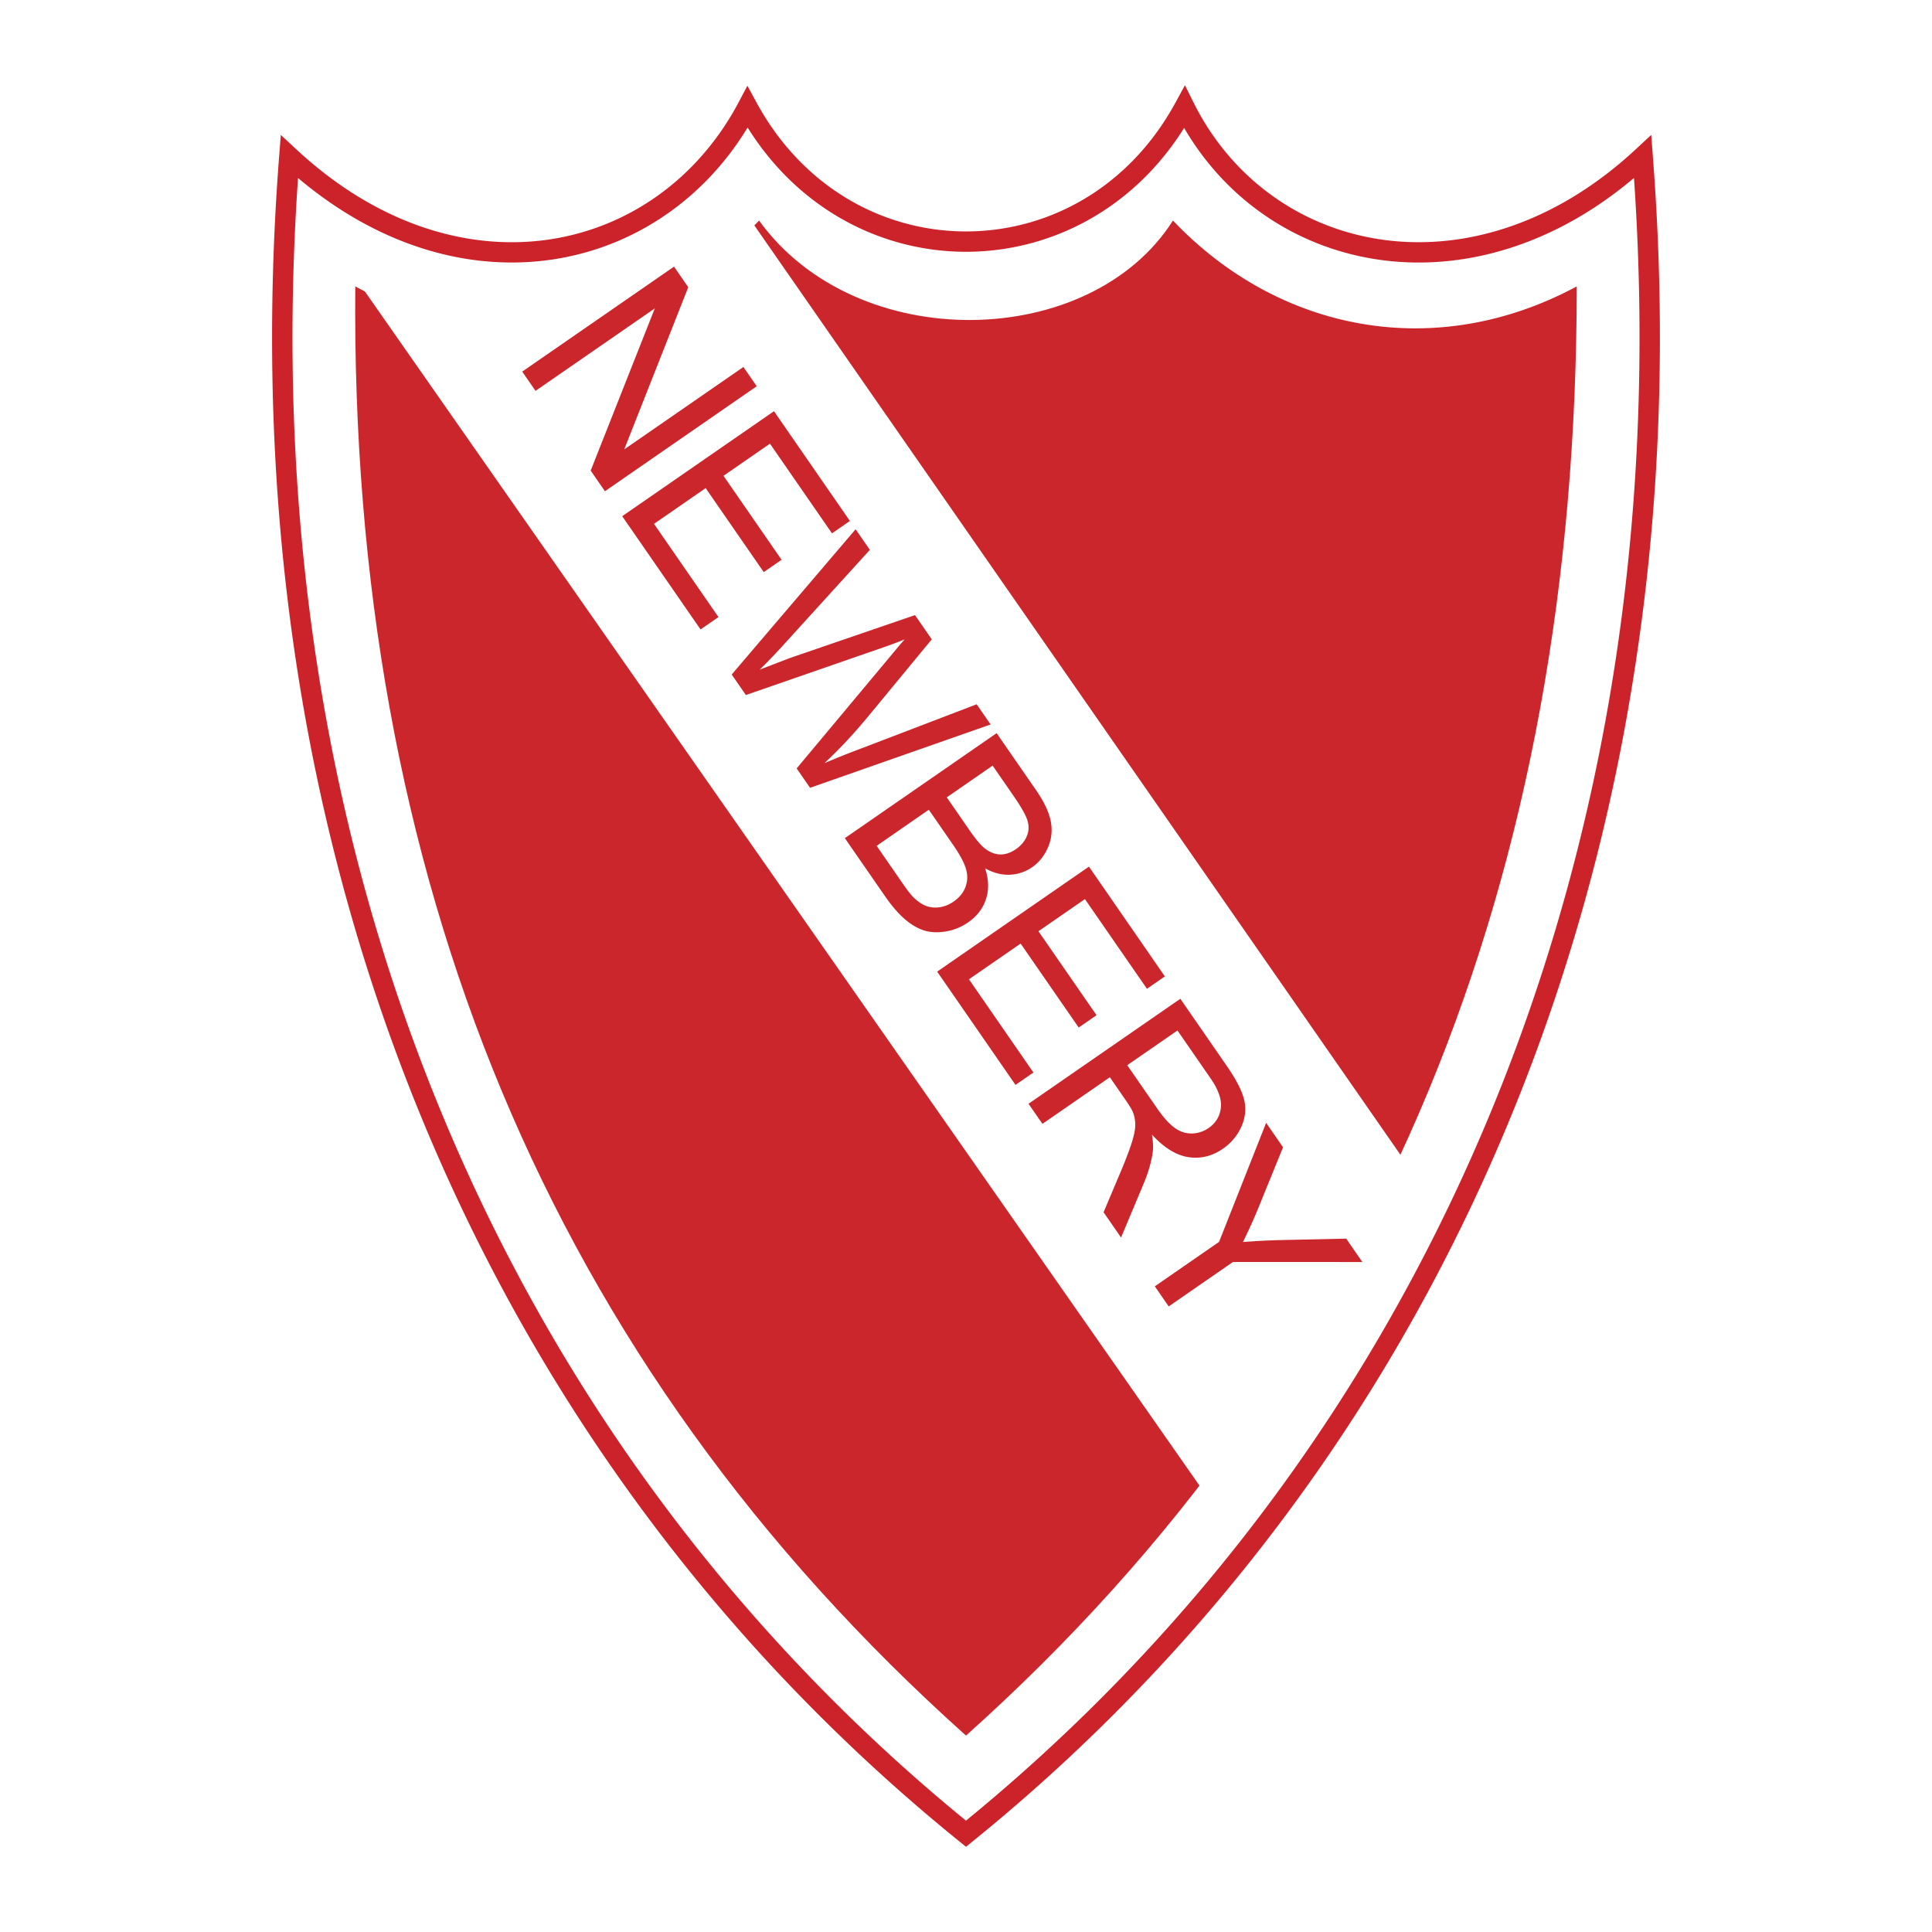
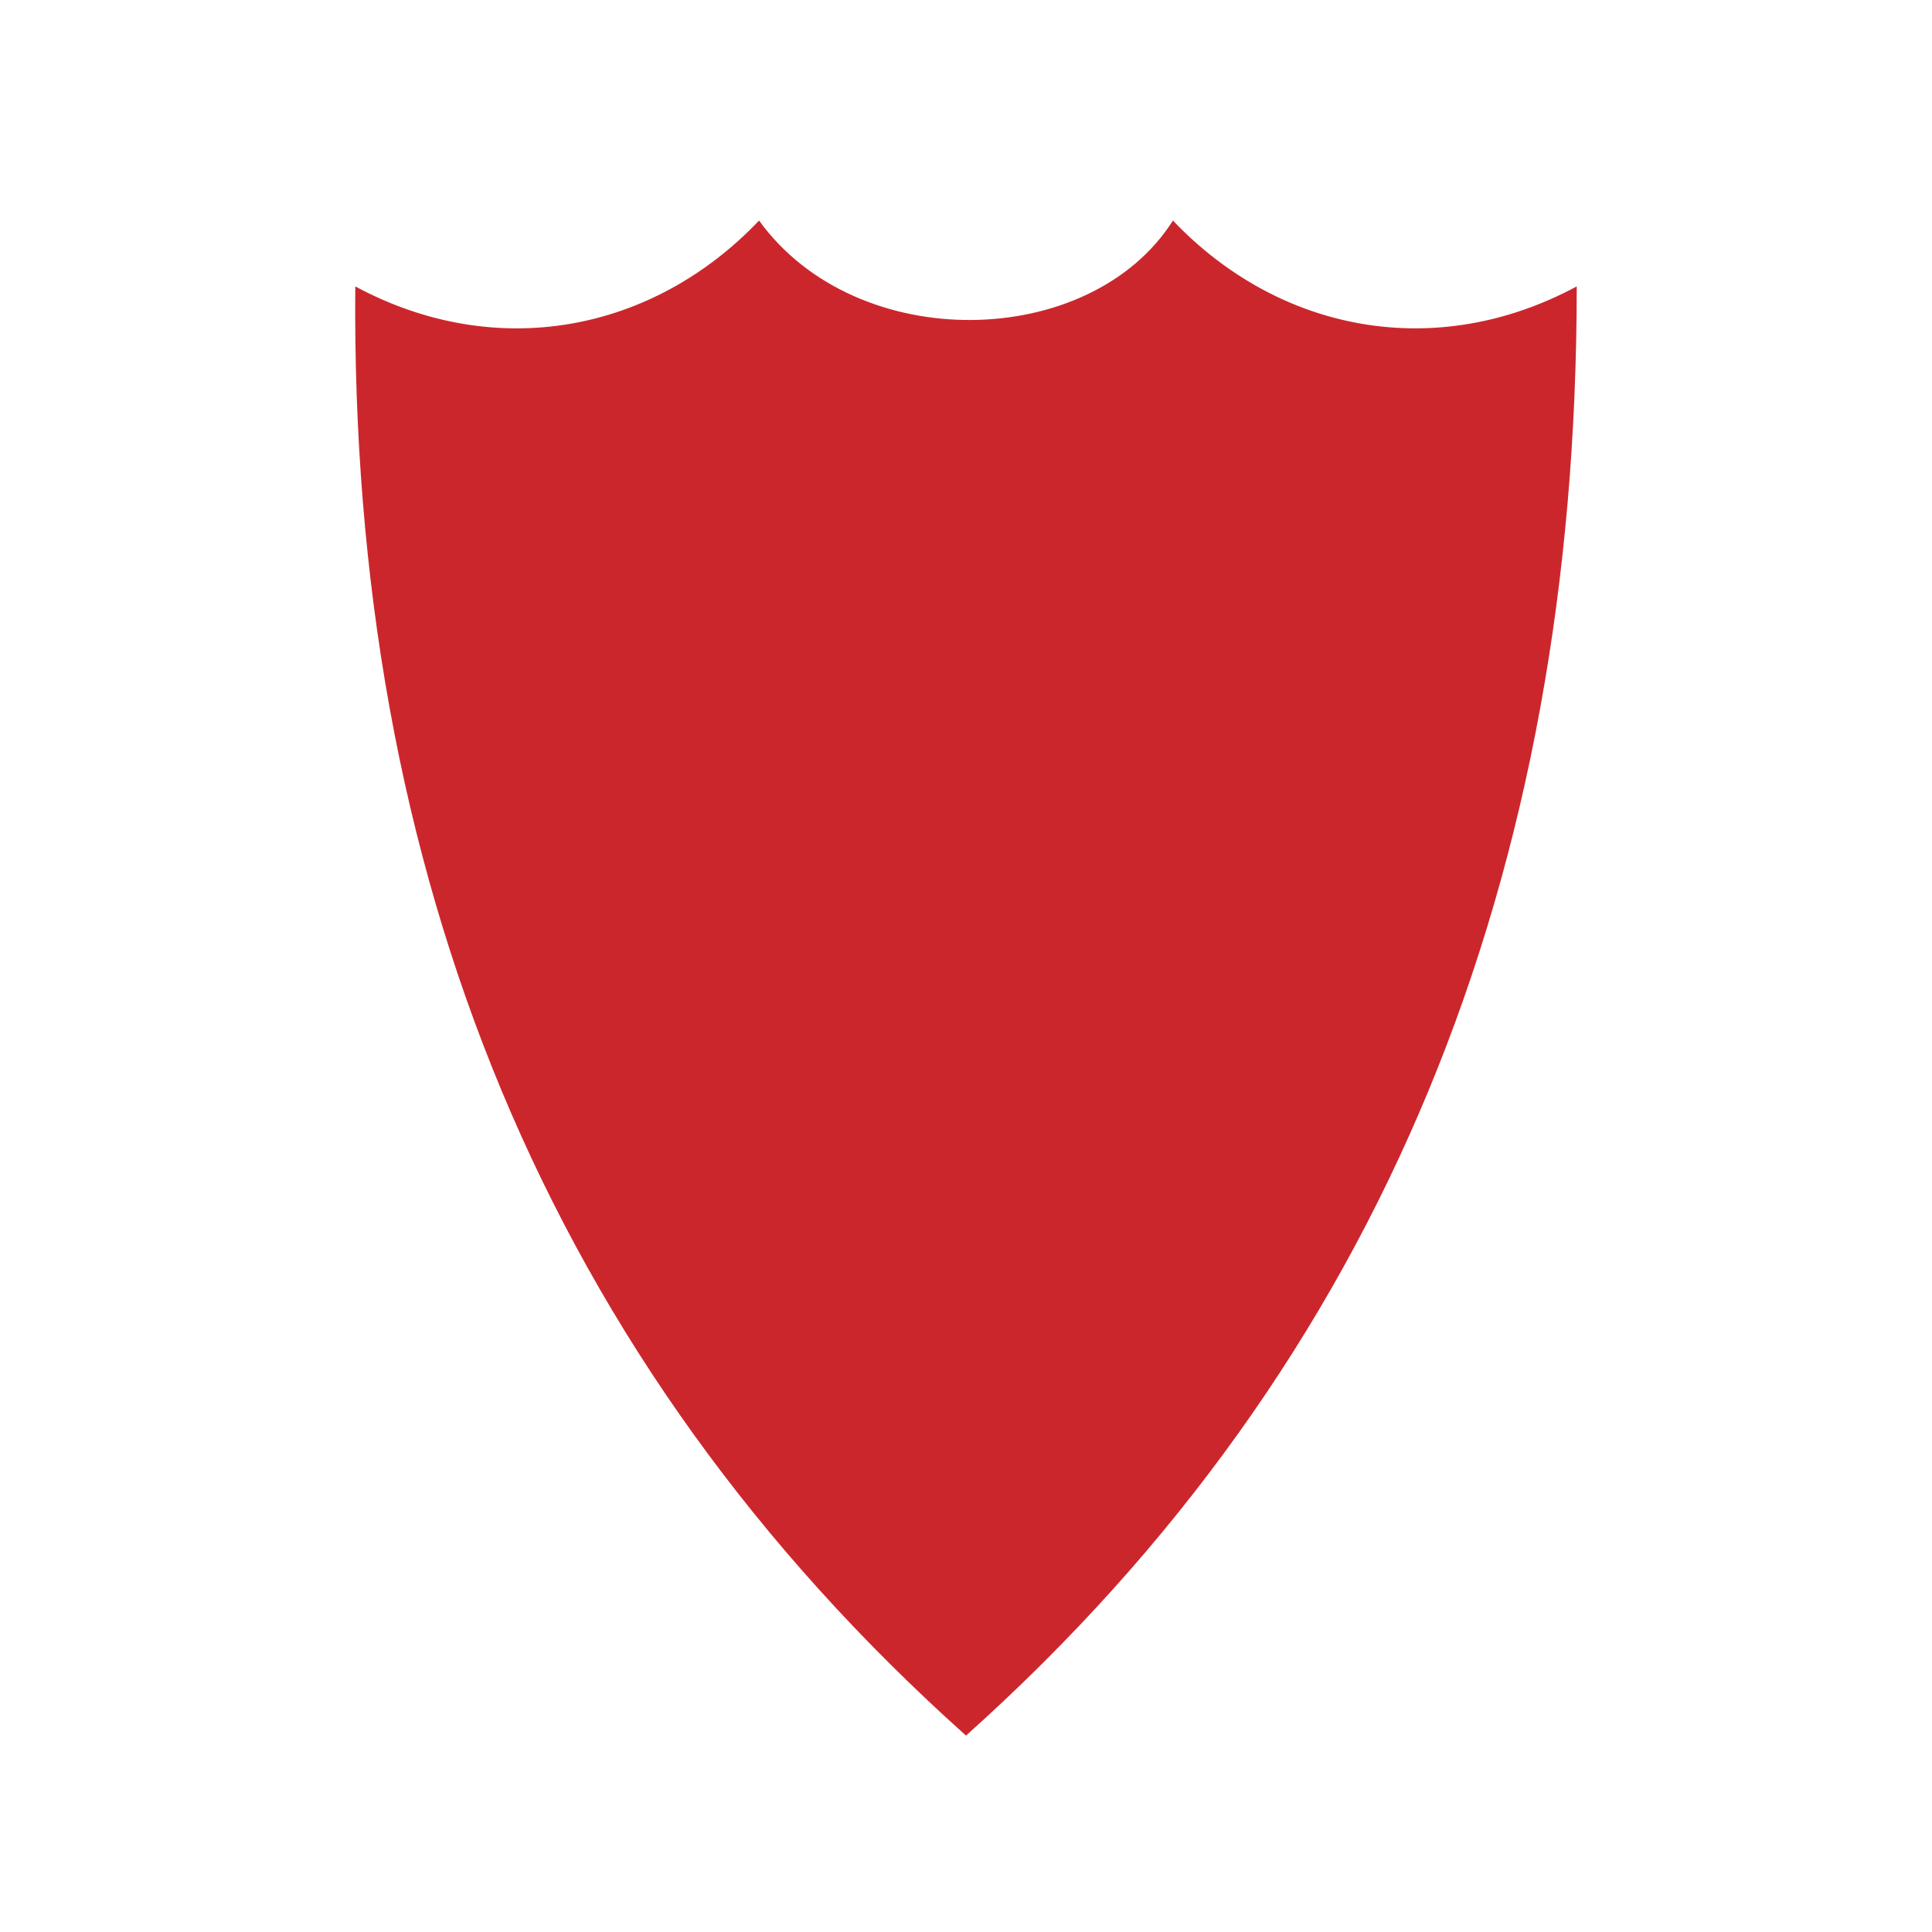
<svg xmlns="http://www.w3.org/2000/svg" width="2500" height="2500" viewBox="0 0 192.756 192.756">
  <path fill-rule="evenodd" clip-rule="evenodd" fill="#fff" d="M0 0h192.756v192.756H0V0z" />
-   <path d="M164.9 15.527v.007l.002.029v.004c.773 9.982.904 19.74.43 29.245a211.79 211.79 0 0 1-3.205 27.687c-8.473 46.037-31.936 84.384-65.111 111.238l-.637.516-.634-.508-.003-.002-.004-.008a180.738 180.738 0 0 1-18.215-16.939 180.473 180.473 0 0 1-15.776-19.387C36.926 112.191 23.869 66.976 27.853 15.561l.163-2.097 1.542 1.431c2.594 2.411 5.284 4.32 8.006 5.764 5.907 3.134 11.967 4.078 17.518 3.19 5.535-.886 10.575-3.596 14.458-7.775a27.525 27.525 0 0 0 4.144-5.852l.884-1.666.899 1.654c2.491 4.586 5.966 7.948 9.898 10.084a23.059 23.059 0 0 0 11.014 2.796c3.794 0 7.583-.932 11.015-2.796 3.932-2.136 7.406-5.498 9.898-10.084l.928-1.707.867 1.738a25.707 25.707 0 0 0 4.162 6.037c3.734 4.019 8.643 6.642 14.059 7.541 5.436.902 11.391.069 17.197-2.826 2.969-1.481 5.896-3.5 8.695-6.099l1.543-1.433.157 2.066zM36.62 22.45c-2.334-1.238-4.642-2.796-6.887-4.693-3.449 50.084 9.445 94.117 33.668 128.488a178.402 178.402 0 0 0 15.602 19.164 178.409 178.409 0 0 0 17.372 16.238c32.474-26.531 55.435-64.264 63.761-109.513 1.627-8.839 2.695-17.987 3.166-27.417.438-8.761.355-17.756-.279-26.962-2.473 2.088-5.029 3.765-7.617 5.055-6.199 3.092-12.582 3.978-18.424 3.008-5.863-.973-11.176-3.811-15.217-8.159a27.507 27.507 0 0 1-3.623-4.898c-2.596 4.146-5.992 7.249-9.783 9.31a25.094 25.094 0 0 1-11.981 3.05 25.088 25.088 0 0 1-11.981-3.05c-3.804-2.067-7.209-5.184-9.808-9.349a29.331 29.331 0 0 1-3.569 4.732c-4.189 4.51-9.636 7.436-15.623 8.393-5.971.955-12.468-.05-18.777-3.397z" fill="#cc2229" />
  <path d="M35.446 28.576c14.1 7.583 29.711 4.55 40.286-6.572 9.734 13.481 33.067 12.976 41.292 0 10.576 11.121 26.188 14.152 40.287 6.572 0 58.641-19.137 107.172-60.933 144.584-41.796-37.41-61.436-85.942-60.932-144.584z" fill-rule="evenodd" clip-rule="evenodd" fill="#cc262d" />
-   <path d="M141.699 118.057L74.221 20.993c-11.539 7.837-24.715 10.196-40.286 4.551l87.622 125.373c7.72-8.849 15.107-19.972 20.142-32.86z" fill-rule="evenodd" clip-rule="evenodd" fill="#fff" />
-   <path d="M52.101 37.076l15.144-10.474 1.422 2.056-6.39 16.18 11.893-8.225 1.329 1.922L60.354 49.01l-1.422-2.057 6.398-16.186-11.901 8.23-1.328-1.921zm9.976 14.425L77.22 41.025l7.574 10.952-1.787 1.235-6.188-8.948-4.637 3.207 5.795 8.379-1.779 1.229-5.795-8.379-5.154 3.565 6.432 9.3-1.787 1.235-7.817-11.299zm10.924 15.797l12.363-14.496 1.422 2.057-8.336 9.17a60.72 60.72 0 0 1-2.655 2.784c1.882-.733 2.977-1.149 3.272-1.251l12.222-4.193 1.673 2.419-6.164 7.469c-1.526 1.86-3.044 3.491-4.55 4.886a88.096 88.096 0 0 1 3.819-1.523l11.375-4.355 1.393 2.015-18.017 6.319-1.336-1.933 9.333-11.172c.775-.935 1.259-1.505 1.447-1.704-.804.325-1.502.584-2.084.783l-13.761 4.77-1.416-2.045zm11.29 16.325l15.143-10.477 3.93 5.683c.801 1.157 1.289 2.193 1.467 3.103s.086 1.786-.279 2.623c-.363.836-.895 1.497-1.588 1.976a4.2 4.2 0 0 1-2.191.739c-.814.043-1.645-.17-2.488-.636.365 1.102.395 2.125.088 3.064-.305.939-.9 1.717-1.781 2.325a5.434 5.434 0 0 1-2.289.92c-.818.123-1.544.077-2.179-.135-.634-.212-1.268-.594-1.896-1.144-.628-.549-1.278-1.307-1.943-2.269l-3.994-5.772zm10.169-4.071l2.262 3.276c.614.888 1.116 1.484 1.497 1.789.504.404 1.023.614 1.551.631.531.015 1.062-.162 1.59-.527.502-.348.865-.777 1.078-1.278.215-.506.24-1.035.072-1.578-.17-.545-.631-1.364-1.383-2.45l-2.094-3.029-4.573 3.166zm-6.996 4.839l2.606 3.769c.447.646.787 1.086 1.015 1.314.402.405.807.697 1.213.872.405.175.867.237 1.372.18.505-.057 1.002-.25 1.483-.583.563-.39.955-.875 1.172-1.448.218-.578.233-1.186.047-1.812-.186-.627-.614-1.429-1.282-2.394l-2.422-3.502-5.204 3.604zm6.037 12.548l15.144-10.476 7.572 10.953-1.785 1.236-6.189-8.949-4.637 3.207 5.795 8.378-1.779 1.23-5.795-8.379-5.155 3.565 6.432 9.301-1.787 1.234-7.816-11.3zm9.116 13.184l15.145-10.475 4.643 6.713c.934 1.35 1.508 2.473 1.723 3.361.215.891.123 1.787-.275 2.682a5.256 5.256 0 0 1-1.848 2.209c-1.072.74-2.221 1.02-3.438.836-1.217-.186-2.436-.938-3.637-2.25.113.705.141 1.283.082 1.729-.133.955-.42 1.979-.865 3.057l-2.299 5.484-1.744-2.521 1.766-4.182c.504-1.211.867-2.178 1.086-2.889.219-.713.322-1.287.309-1.717a3.627 3.627 0 0 0-.229-1.195c-.109-.258-.344-.648-.701-1.166l-1.605-2.322-6.725 4.65-1.388-2.004zm9.848-3.848l2.98 4.307c.633.916 1.225 1.566 1.77 1.955.543.387 1.121.568 1.721.549a2.997 2.997 0 0 0 1.639-.537c.715-.494 1.127-1.164 1.227-2.002.102-.838-.236-1.82-1.012-2.941l-3.314-4.795-5.011 3.464zm2.75 22.063l6.412-4.438 4.695-11.875 1.686 2.439-2.5 6.143a55.363 55.363 0 0 1-1.498 3.311 67.387 67.387 0 0 1 3.816-.197l6.484-.143 1.613 2.334-12.908-.006-6.414 4.436-1.386-2.004z" fill-rule="evenodd" clip-rule="evenodd" fill="#cc262d" />
</svg>